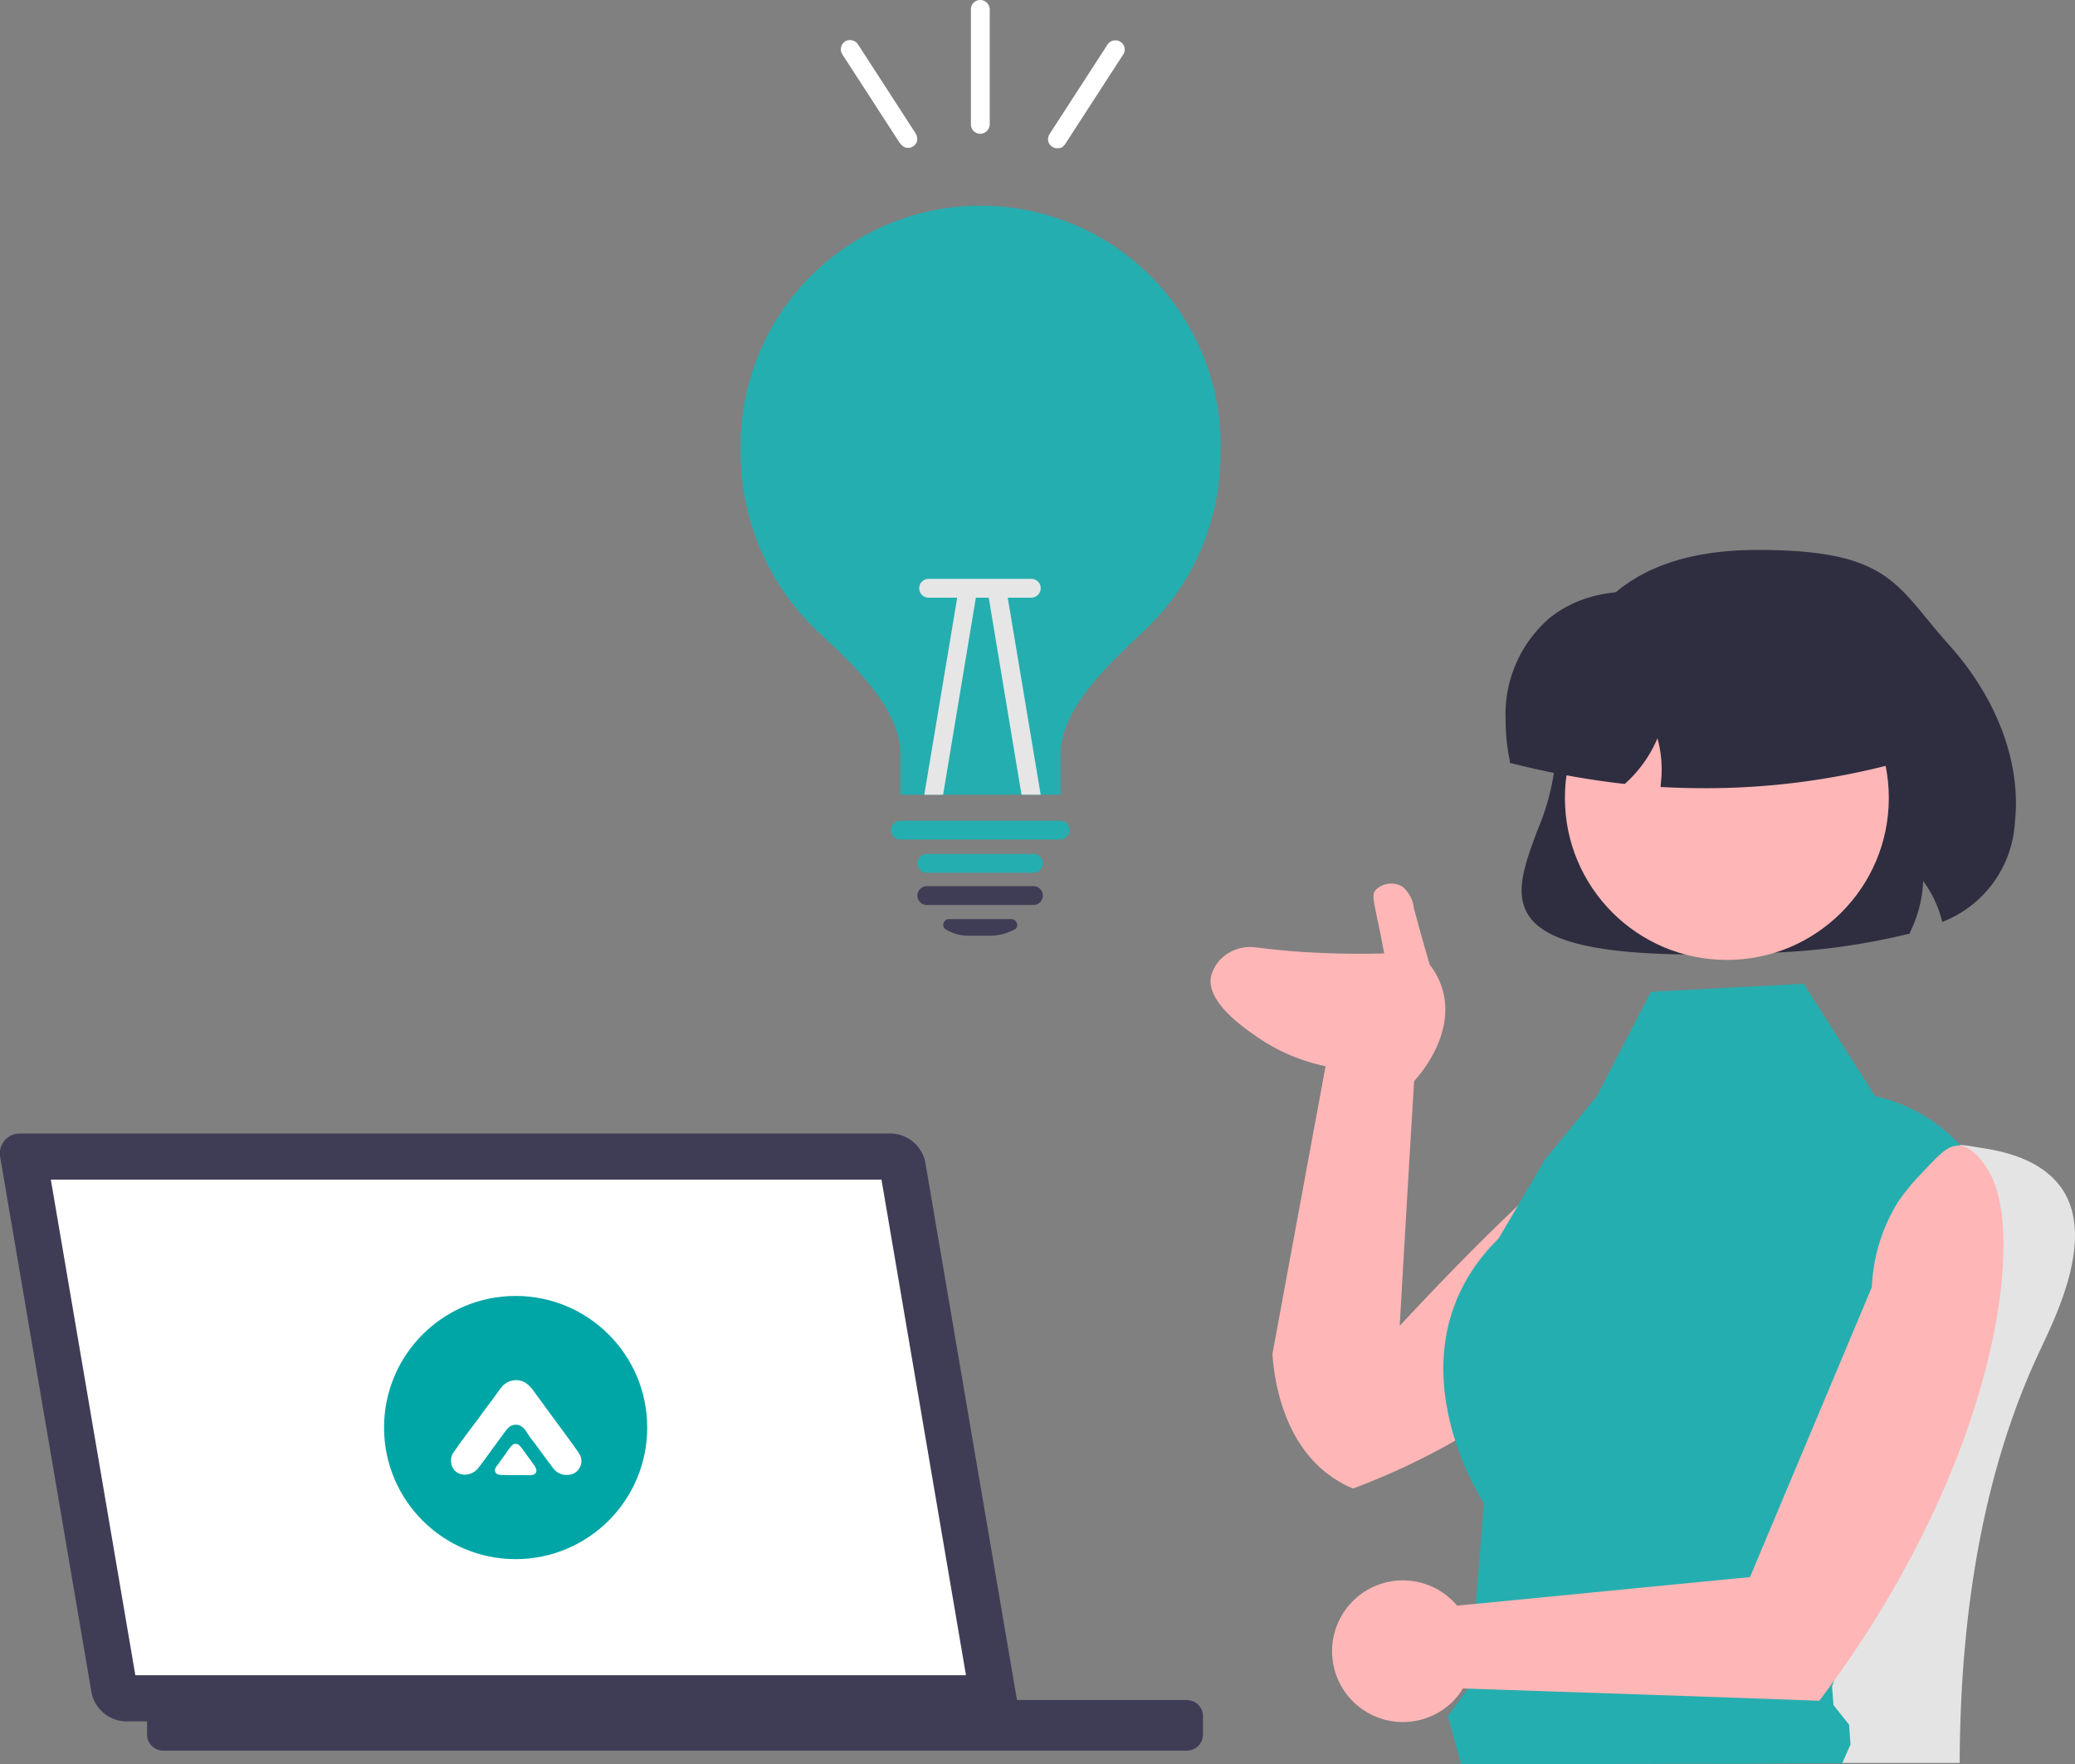
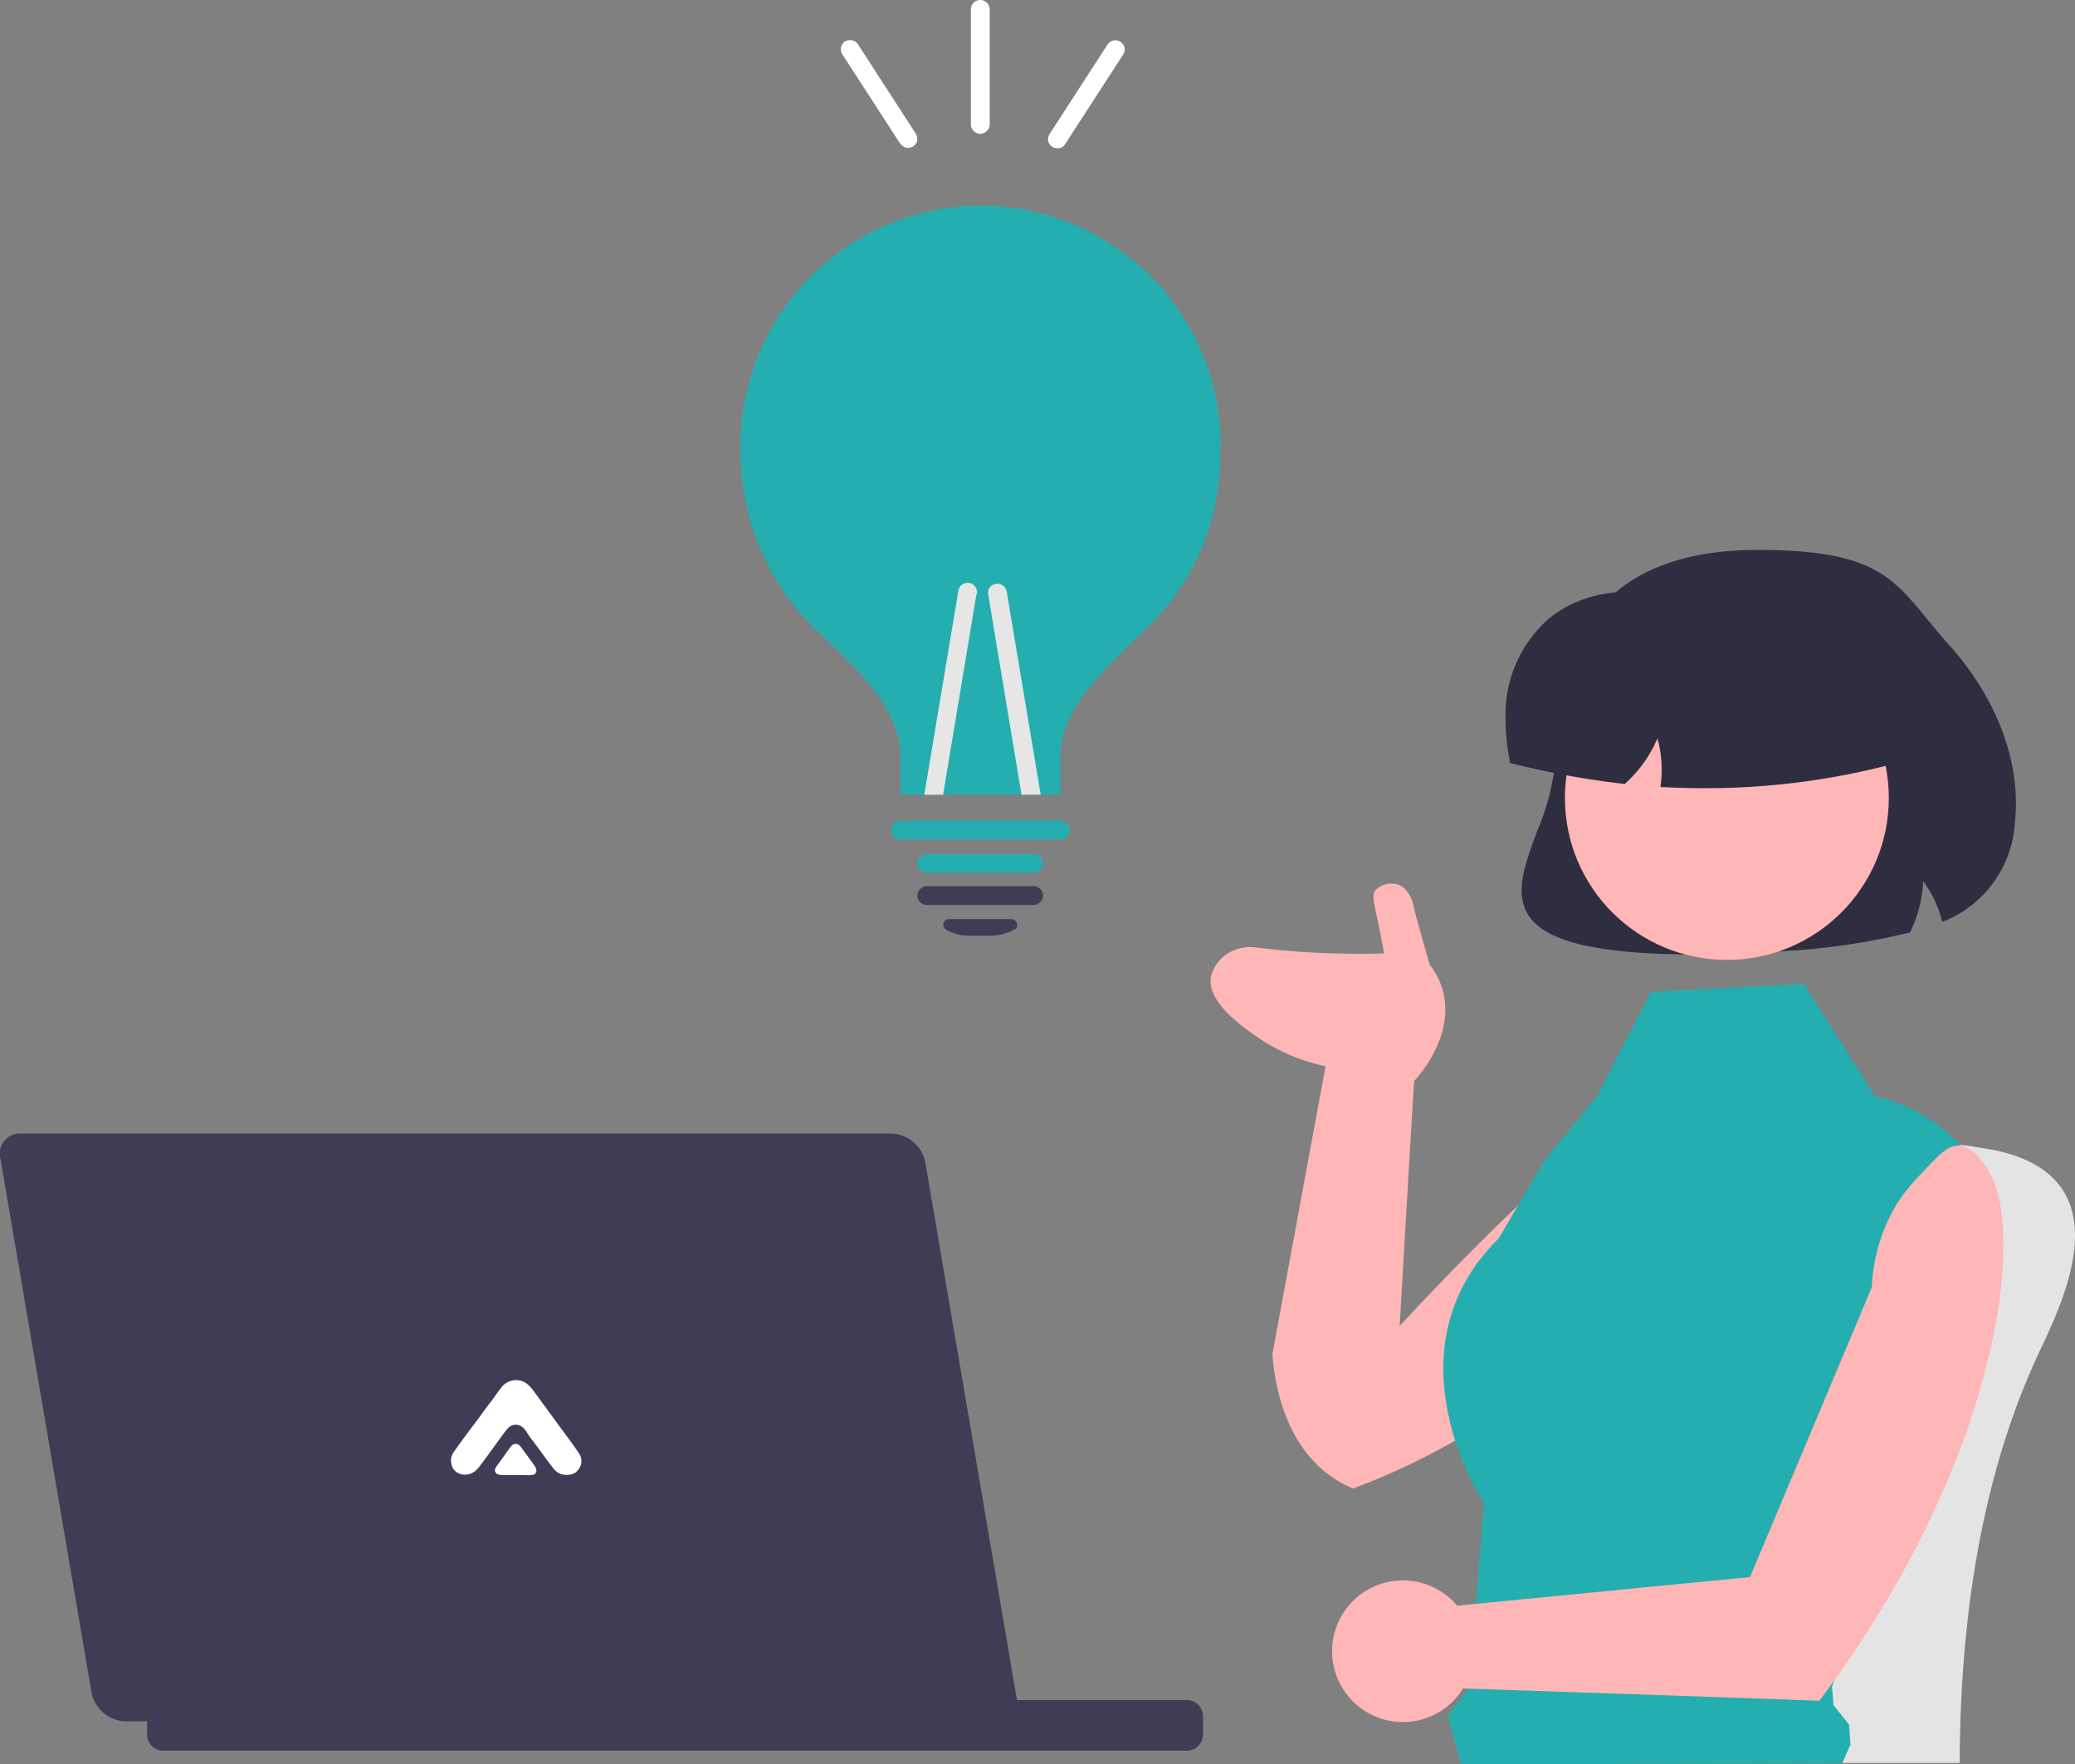
<svg xmlns="http://www.w3.org/2000/svg" width="176.414" height="149.985">
  <rect width="100%" height="100%" fill="#808080" stroke="none" />
  <g data-name="グループ 134">
    <path data-name="パス 87" d="M156.712 104.19l-3.319 21.207a142.893 142.893 0 01-1.721 23.481c-.062.338-.092.646-.154.984h15.091c.061-16.812 3.411-27.723 6.7-34.792 1.383-2.981 4.825-9.681 2.059-13.922-1.475-2.244-4.18-3.1-6.331-3.473l-1.506-.246c-5.256-.83-10.081 2.213-10.788 6.761z" fill="#e4e4e4" />
    <g data-name="グループ 129" transform="translate(-733.475 -1337.884)">
-       <path data-name="パス 88" d="M877.832 1419.024c-8.237 0-12.724-1.015-14.292-3.166-1.383-1.906-.461-4.4.615-7.315a20.372 20.372 0 001.629-6.792c0-11.372 5.778-17.119 17.119-17.119s11.741 3.012 16.259 8.052c4.118 4.58 6.147 10.05 5.624 15.029a9.677 9.677 0 01-5.962 8.452l-.216.092-.061-.215a9.41 9.41 0 00-1.567-3.258 10.824 10.824 0 01-1.138 4.395v.093h-.123a57.633 57.633 0 01-12.785 1.629c-1.844.061-3.565.123-5.133.123z" fill="#2f2e41" />
+       <path data-name="パス 88" d="M877.832 1419.024c-8.237 0-12.724-1.015-14.292-3.166-1.383-1.906-.461-4.4.615-7.315a20.372 20.372 0 001.629-6.792c0-11.372 5.778-17.119 17.119-17.119s11.741 3.012 16.259 8.052c4.118 4.58 6.147 10.05 5.624 15.029a9.677 9.677 0 01-5.962 8.452l-.216.092-.061-.215a9.41 9.41 0 00-1.567-3.258 10.824 10.824 0 01-1.138 4.395h-.123a57.633 57.633 0 01-12.785 1.629c-1.844.061-3.565.123-5.133.123z" fill="#2f2e41" />
      <path data-name="パス 89" d="M877.064 1431.594c-2.859-1.875-11.065 4.487-24.588 18.994.4-6.946.8-13.861 1.229-20.807.369-.4 3.5-3.873 2.428-7.715a6.3 6.3 0 00-1.106-2.182c-.615-2.09-1.045-3.688-1.352-4.825a2.731 2.731 0 00-.984-1.814 1.877 1.877 0 00-2.274.308c-.308.4-.154.891.123 2.305.153.676.369 1.752.614 3.073-2.12.062-4.456.031-6.915-.123a72.162 72.162 0 01-4.088-.4 3.515 3.515 0 00-2.12.43 3.233 3.233 0 00-1.6 2.059c-.431 2.275 3.1 4.58 4.333 5.41a16.018 16.018 0 005.409 2.213q-2.259 12.216-4.518 24.464c.123 1.752.738 7.5 5.1 10.481a9.316 9.316 0 001.752.952 59.085 59.085 0 0022.744-15.244 56.339 56.339 0 005.962-7.837c1.414-5.5 1.383-8.729-.123-9.682z" fill="#ffb6b6" />
      <path data-name="パス 90" d="M873.836 1422.189l13-.676 6.055 9.558s11.372 1.906 10.573 15.306-13.831 25.141-13.831 25.141l.553 6.977-.953 2.766.123 1.567 1.322 1.66.123 1.69c-.246.523-.461 1.076-.707 1.6l-32.394.092c-.369-1.383-.768-2.736-1.137-4.119l1.782-2.4-.983-3.135 1.506-3.012.768-9.527s-8.544-12.847 1.26-22.529l3.934-6.7 4.4-5.379 4.61-8.882z" fill="#25aeaf" />
      <circle data-name="楕円形 7" cx="13.769" cy="13.769" r="13.769" transform="translate(866.522 1391.946)" fill="#ffb6b6" />
      <path data-name="パス 91" d="M878.447 1404.886c-1.2 0-2.367-.031-3.566-.093h-.215v-.215a9.995 9.995 0 00-.276-3.934 10.794 10.794 0 01-2.705 3.811l-.061.062h-.093a71.7 71.7 0 01-9.558-1.752h-.123v-.154a16.731 16.731 0 01-.369-3.5 10.8 10.8 0 013.75-8.7c2.643-2.121 6.393-2.766 10.6-1.814h13.493a5.614 5.614 0 015.593 5.594v8.544h-.153a62.516 62.516 0 01-16.351 2.152z" fill="#2f2e41" />
      <path data-name="パス 92" d="M899.9 1435.282c-.891 0-1.629.83-3.135 2.428a17.617 17.617 0 00-1.936 2.367 14.95 14.95 0 00-2.213 7.222c-3.442 8.206-6.915 16.443-10.357 24.649-8.3.8-16.6 1.629-24.9 2.428a6.021 6.021 0 10-.738 8.483 5.585 5.585 0 001.23-1.444c10.111.338 20.192.676 30.3 1.045a91.734 91.734 0 003.872-5.533c11.649-18.01 13.493-34.545 10.542-39.463-.307-.522-1.321-2.213-2.674-2.213z" fill="#ffb6b6" />
    </g>
    <g data-name="グループ 130">
      <path data-name="パス 93" d="M103.754 38.081a20.515 20.515 0 01-6.239 15.305c-2.889 2.766-7.345 6.67-7.345 10.757v3.412H76.554v-3.412c0-4.18-4.487-8.052-7.345-10.757a21.017 21.017 0 01-6.239-15.305v-.123a20.408 20.408 0 1140.815.123z" fill="#25aeaf" />
      <path d="M87.864 74.194h-9.066a.794.794 0 01-.8-.8.814.814 0 01.8-.8h9.066a.794.794 0 01.8.8.814.814 0 01-.8.8z" fill="#25aeaf" />
      <path d="M87.864 76.929h-9.066a.794.794 0 01-.8-.8.814.814 0 01.8-.8h9.066a.8.8 0 110 1.6z" fill="#3f3d56" />
      <path data-name="パス 94" d="M84.299 79.541h-1.967a3.7 3.7 0 01-1.905-.522.453.453 0 01-.215-.523.488.488 0 01.461-.368h5.317a.481.481 0 01.461.368.384.384 0 01-.215.523 4.354 4.354 0 01-1.937.522z" fill="#3f3d56" />
      <path d="M90.139 71.366H76.554a.794.794 0 01-.8-.8.814.814 0 01.8-.8h13.585a.794.794 0 01.8.8.814.814 0 01-.8.8z" fill="#25aeaf" />
      <path data-name="パス 95" d="M83.008 50.559l-2.827 17h-1.6l2.889-17.273a.8.8 0 111.567.277z" fill="#e6e6e6" />
      <path data-name="パス 96" d="M88.448 67.555h-1.6l-2.827-17a.779.779 0 01.645-.922.8.8 0 01.922.645l2.889 17.273z" fill="#e6e6e6" />
-       <path d="M78.152 50.006a.794.794 0 01.8-.8h8.729a.794.794 0 01.8.8.814.814 0 01-.8.8h-8.729a.794.794 0 01-.8-.8z" fill="#e6e6e6" />
      <path d="M90.108 12.571a.789.789 0 01-.983-.553.8.8 0 01.123-.646l4.917-7.591a.792.792 0 011.106-.215.758.758 0 01.216 1.075l-4.918 7.592a.928.928 0 01-.461.369zm-13.583-.369l-4.917-7.591a.808.808 0 01.215-1.076.822.822 0 011.107.215l4.917 7.592a.945.945 0 01.123.645.8.8 0 01-.984.553.885.885 0 01-.461-.369zm6.821-.83a.794.794 0 01-.8-.8V.799a.794.794 0 01.8-.8.814.814 0 01.8.8v9.773a.814.814 0 01-.8.8z" fill="#fff" />
    </g>
    <g data-name="グループ 131">
      <path data-name="パス 97" d="M84.825 146.327H10.693a3.054 3.054 0 01-2.951-2.673L.025 98.416a1.694 1.694 0 011.6-2.059h74.132a3.055 3.055 0 012.95 2.674l7.714 45.241a1.693 1.693 0 01-1.6 2.059z" fill="#3f3d56" />
      <path data-name="パス 98" d="M13.825 144.516h87.132a1.381 1.381 0 011.321 1.445v1.413a1.382 1.382 0 01-1.321 1.445H13.825a1.382 1.382 0 01-1.322-1.445v-1.413a1.382 1.382 0 011.322-1.445z" fill="#3f3d56" />
-       <path data-name="パス 99" d="M11.507 142.407l-7.185-42.133h70.621l7.184 42.133z" fill="#fff" />
    </g>
    <g data-name="グループ 133" transform="translate(-733.475 -1337.884)">
-       <circle data-name="楕円形 8" cx="11.187" cy="11.187" r="11.187" transform="translate(766.127 1448.048)" fill="#00a6a5" />
      <g data-name="グループ 132" fill="#fff">
        <path data-name="パス 100" d="M781.618 1463.262a1.358 1.358 0 01-1.045-.492c-.154-.184-.277-.369-.431-.553-.522-.707-1.045-1.445-1.6-2.152l-.369-.553a1.229 1.229 0 00-.461-.43.914.914 0 00-.922.092 2.26 2.26 0 00-.368.4c-.431.584-.83 1.137-1.261 1.721-.276.4-.584.8-.86 1.168a3.237 3.237 0 01-.277.338 1.44 1.44 0 01-.891.43 1.146 1.146 0 01-.553-.061 1.1 1.1 0 01-.738-.892 1.216 1.216 0 01.184-.922c.185-.246.339-.491.523-.737a90.812 90.812 0 011.537-2.06c.4-.553.8-1.106 1.229-1.659.246-.338.492-.707.768-1.045a1.539 1.539 0 01.953-.615 1.519 1.519 0 011.2.246 2.776 2.776 0 01.522.523c.492.676 1.015 1.383 1.506 2.059.738 1.014 1.506 2.028 2.244 3.073.092.123.184.277.277.43a1.113 1.113 0 01.092.769 1.25 1.25 0 01-.615.8 1.608 1.608 0 01-.644.122z" />
        <path data-name="パス 101" d="M778.544 1463.293c-.83-.031-1.629 0-2.459-.031a.521.521 0 01-.215-.031.383.383 0 01-.307-.461 1.236 1.236 0 01.154-.276l.737-1.015a6.2 6.2 0 01.4-.553c.031-.061.092-.092.123-.154a.456.456 0 01.676 0 1.042 1.042 0 01.184.216c.215.307.431.583.646.891.153.184.276.4.43.584a1.152 1.152 0 01.154.338.371.371 0 01-.308.461.6.6 0 00-.215.031z" />
      </g>
    </g>
  </g>
</svg>